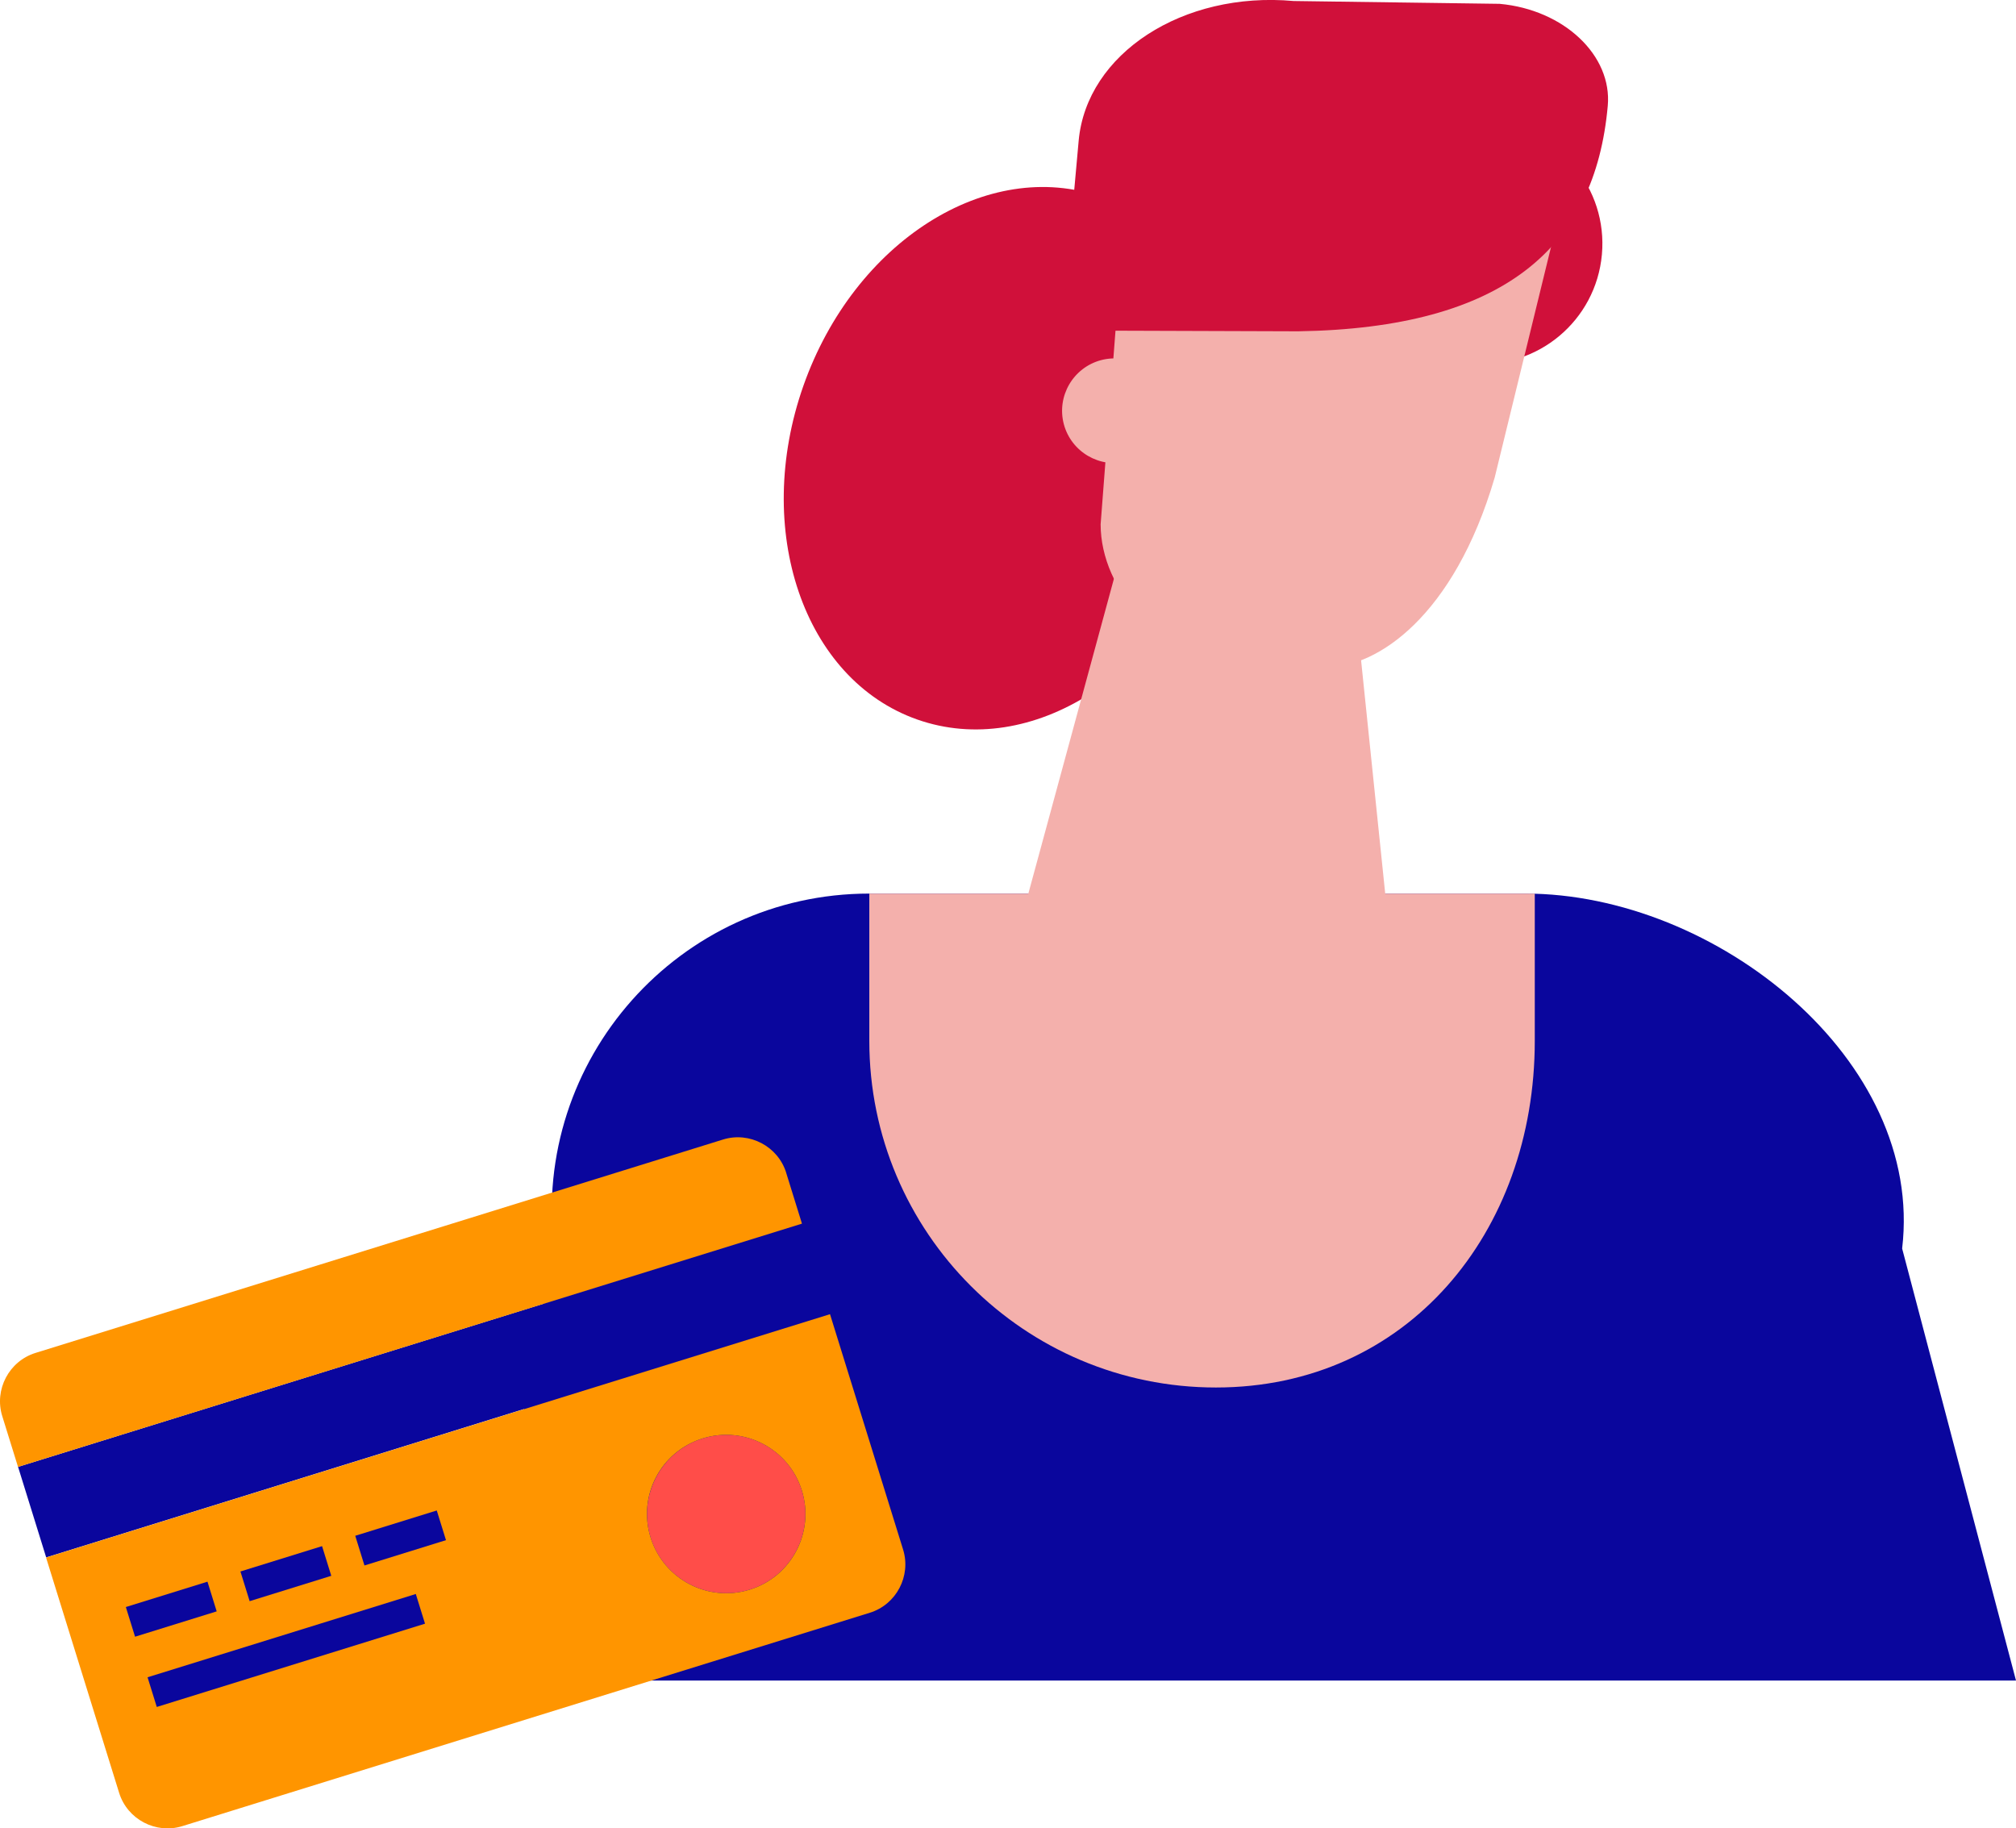
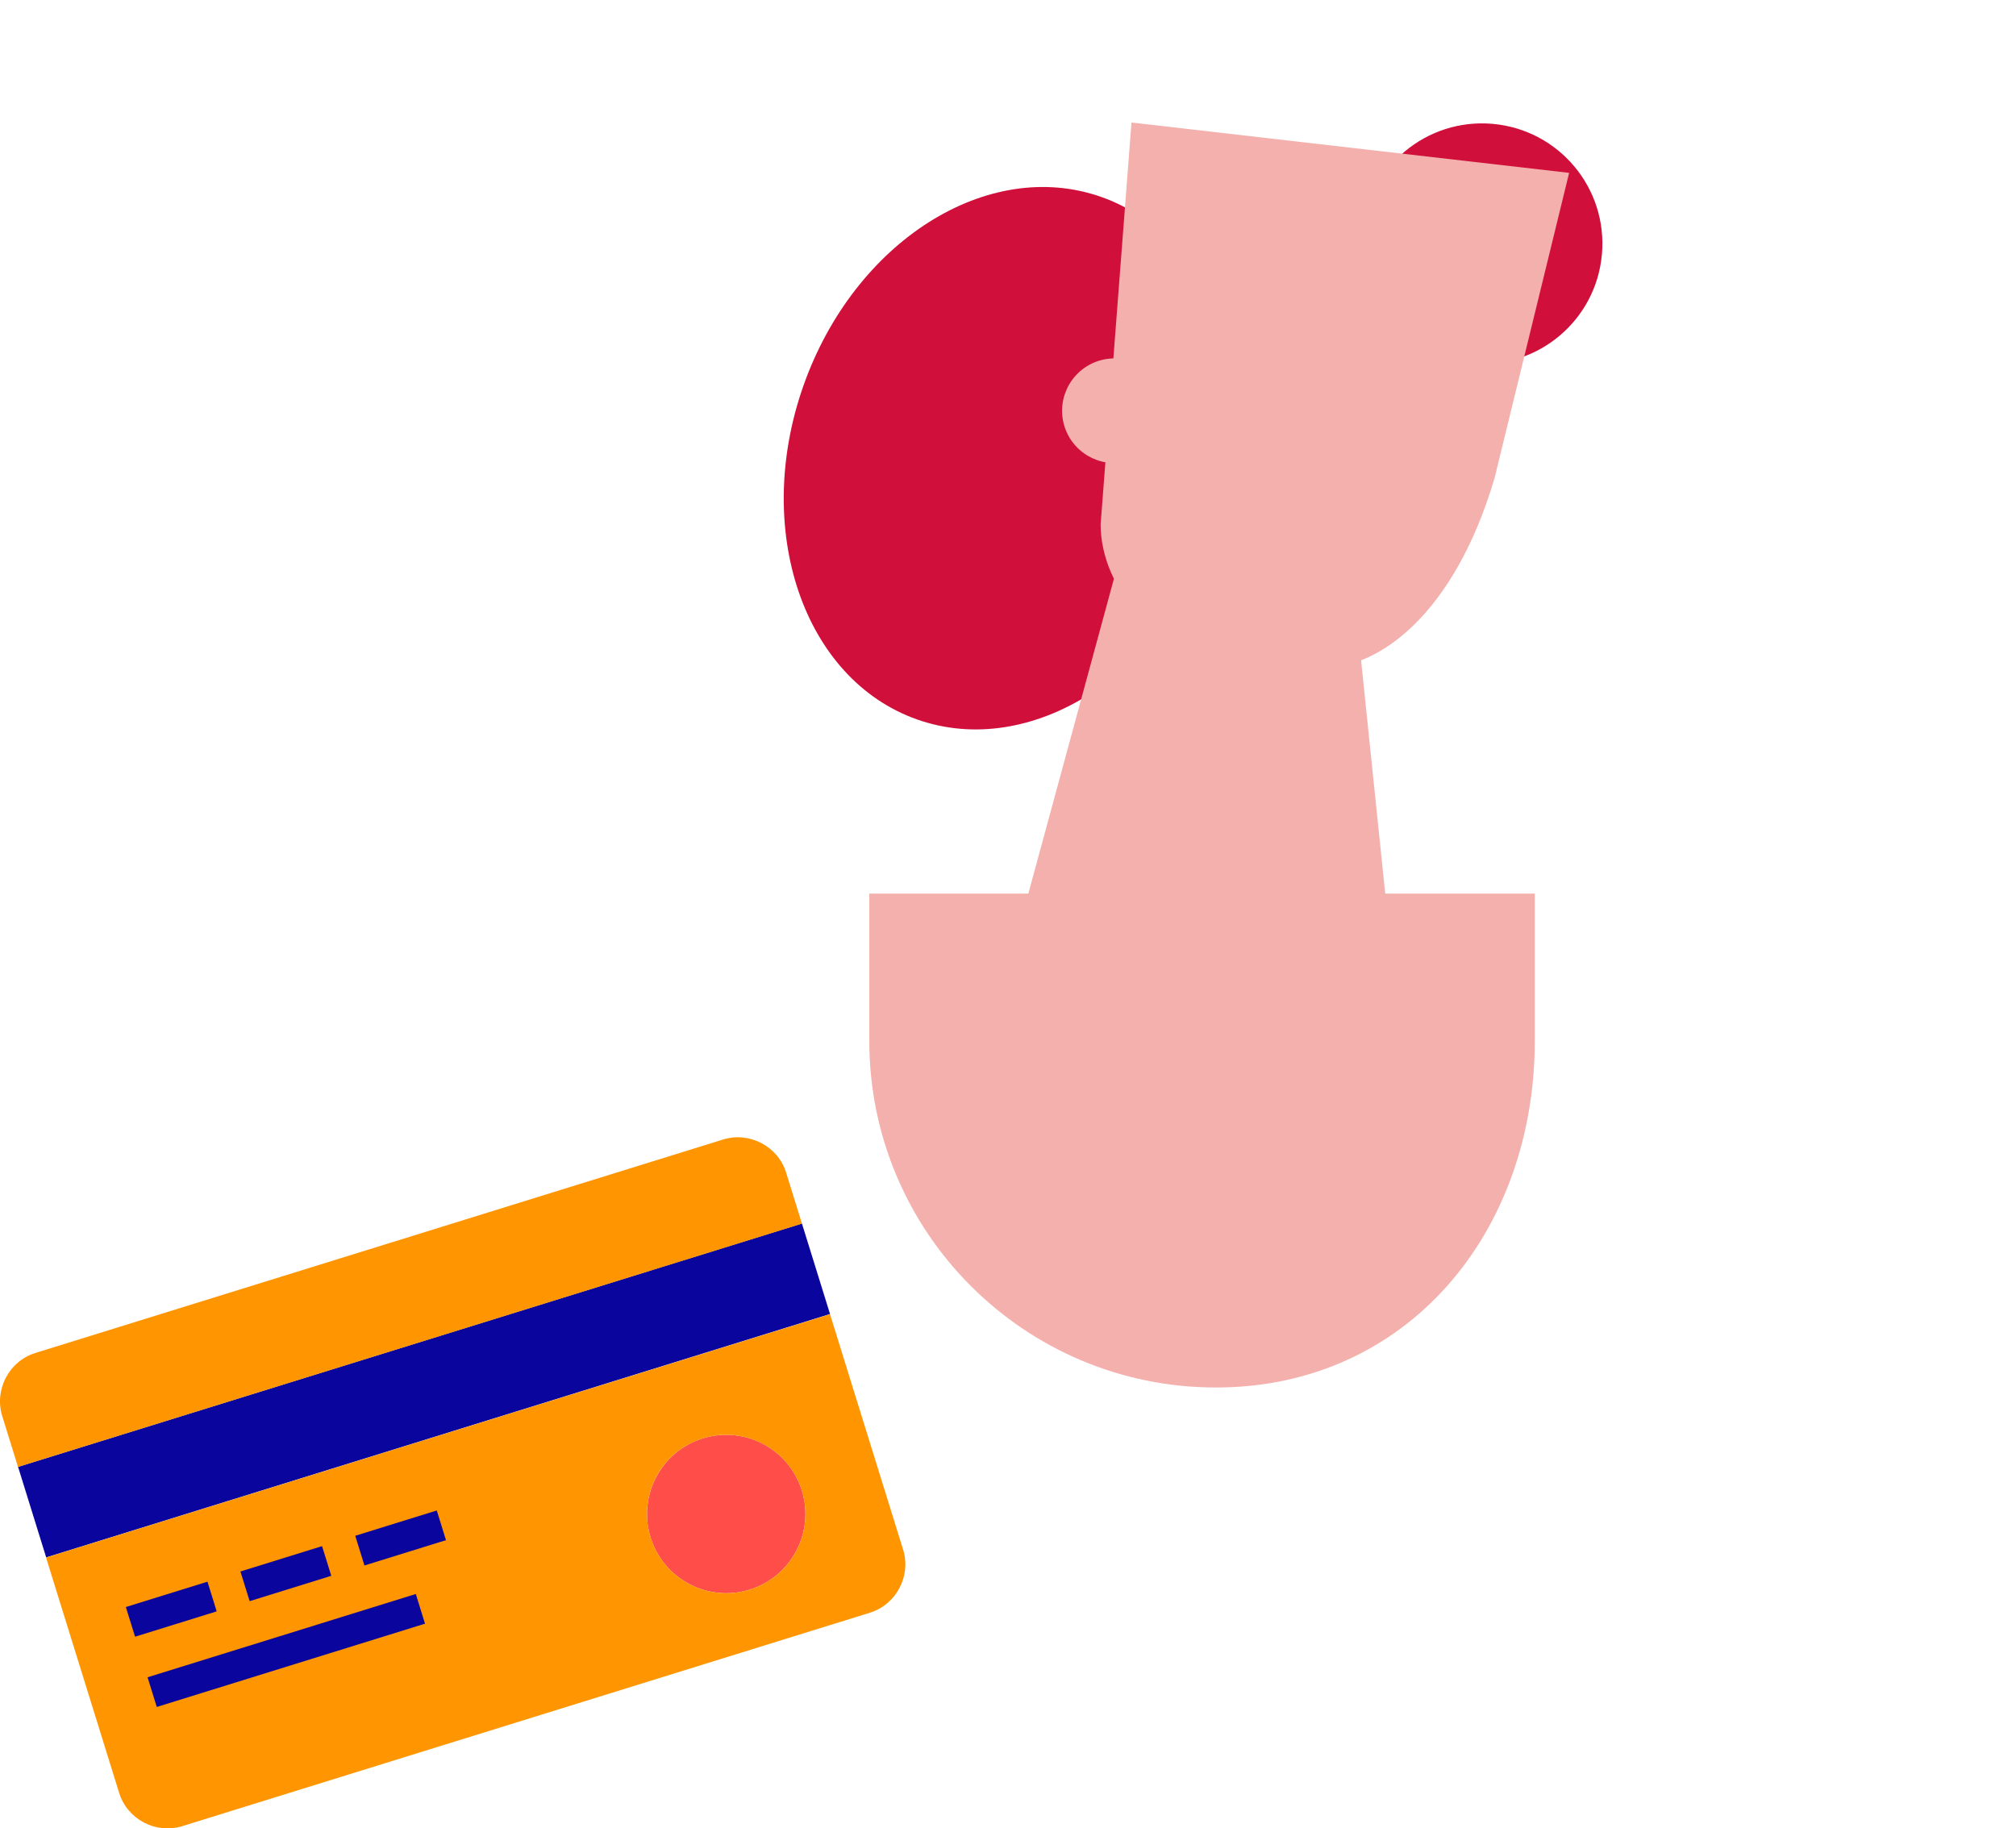
<svg xmlns="http://www.w3.org/2000/svg" id="Calque_2" data-name="Calque 2" viewBox="0 0 179.01 162.35">
  <defs>
    <style>
      .cls-1 {
        fill: #f4b0ac;
      }

      .cls-2 {
        fill: #ff4d49;
      }

      .cls-3 {
        fill: #0a069d;
      }

      .cls-4 {
        fill: #ff9500;
      }

      .cls-5 {
        fill: #d0103a;
      }
    </style>
  </defs>
  <g id="Calque_1-2" data-name="Calque 1">
    <g>
-       <path class="cls-3" d="m42.06,149.23h136.95l-10.11-38.36c1.99-16.77-16.57-31.52-33.46-31.52h-58.25c-16.89,0-29.99,14.75-28,31.52l-7.13,38.36Z" />
      <path class="cls-1" d="m107.97,123.21h0c-17,0-30.78-13.78-30.78-30.78v-13.08h59.09v13.08c0,17-11.32,30.78-28.32,30.78Z" />
      <path class="cls-5" d="m107.89,47.13c-4.52,12.81-16.36,20.32-26.45,16.76-10.09-3.56-14.61-16.83-10.1-29.64,4.52-12.81,16.36-20.32,26.45-16.76,10.09,3.56,14.61,16.83,10.1,29.64Z" />
      <path class="cls-5" d="m120.96,20.68c-.53,5.88,3.8,11.07,9.68,11.6,5.88.53,11.07-3.8,11.6-9.68.53-5.88-3.8-11.07-9.68-11.6-5.88-.53-11.07,3.8-11.6,9.68Z" />
      <path class="cls-1" d="m117.87,59.25l-6.59-.45c-8.23,0-13.55-6.43-13.55-12.24l2.74-35.68,38.86,4.47-6.61,27.06c-3.64,12.39-10.48,16.83-14.85,16.83Z" />
      <path class="cls-1" d="m103.45,35.29c.65,2.48-.83,5.02-3.31,5.68-2.48.65-5.02-.83-5.68-3.31-.65-2.48.83-5.02,3.31-5.68,2.48-.65,5.02.83,5.67,3.31Z" />
      <polygon class="cls-1" points="119.18 42.42 100.17 46.76 90.26 83.22 123.4 83.22 119.18 42.42" />
-       <path class="cls-5" d="m94.27,29.35l21.01.07c18.29-.29,26.35-7.45,27.48-20.01h0c.41-4.49-3.89-8.55-9.6-9.07l-18.29-.25c-9.84-.89-18.39,4.67-19.09,12.41l-1.52,16.84Z" />
      <g>
        <path class="cls-2" d="m62.4,127.73c3.71-1.15,7.65.92,8.8,4.63,1.15,3.71-.93,7.65-4.63,8.8-3.72,1.15-7.65-.93-8.8-4.63s.92-7.65,4.63-8.8Z" />
        <rect class="cls-3" x="1.21" y="119.27" width="72.88" height="8.42" transform="translate(-34.92 16.71) rotate(-17.25)" />
        <path class="cls-4" d="m69.81,104.15l1.4,4.51L1.6,130.26l-1.4-4.51c-.73-2.35.6-4.88,2.95-5.61l61.05-18.95c2.35-.73,4.88.6,5.61,2.95Z" />
        <path class="cls-4" d="m73.7,116.7l6.49,20.9c.73,2.35-.6,4.88-2.95,5.61l-61.05,18.95c-2.35.73-4.88-.6-5.61-2.95l-6.49-20.9,69.61-21.61Zm-2.5,15.66c-1.15-3.71-5.1-5.78-8.8-4.63-3.72,1.15-5.79,5.09-4.63,8.8s5.09,5.78,8.8,4.63c3.71-1.15,5.78-5.1,4.63-8.8Z" />
        <g>
          <rect class="cls-3" x="11.4" y="141.52" width="7.59" height="2.76" transform="translate(-41.68 10.93) rotate(-17.25)" />
          <rect class="cls-3" x="21.58" y="138.36" width="7.59" height="2.76" transform="translate(-40.29 13.81) rotate(-17.25)" />
          <rect class="cls-3" x="31.77" y="135.2" width="7.58" height="2.76" transform="translate(-38.89 16.68) rotate(-17.25)" />
        </g>
        <rect class="cls-3" x="12.94" y="145.19" width="24.94" height="2.76" transform="translate(-42.31 14.12) rotate(-17.25)" />
      </g>
    </g>
  </g>
</svg>